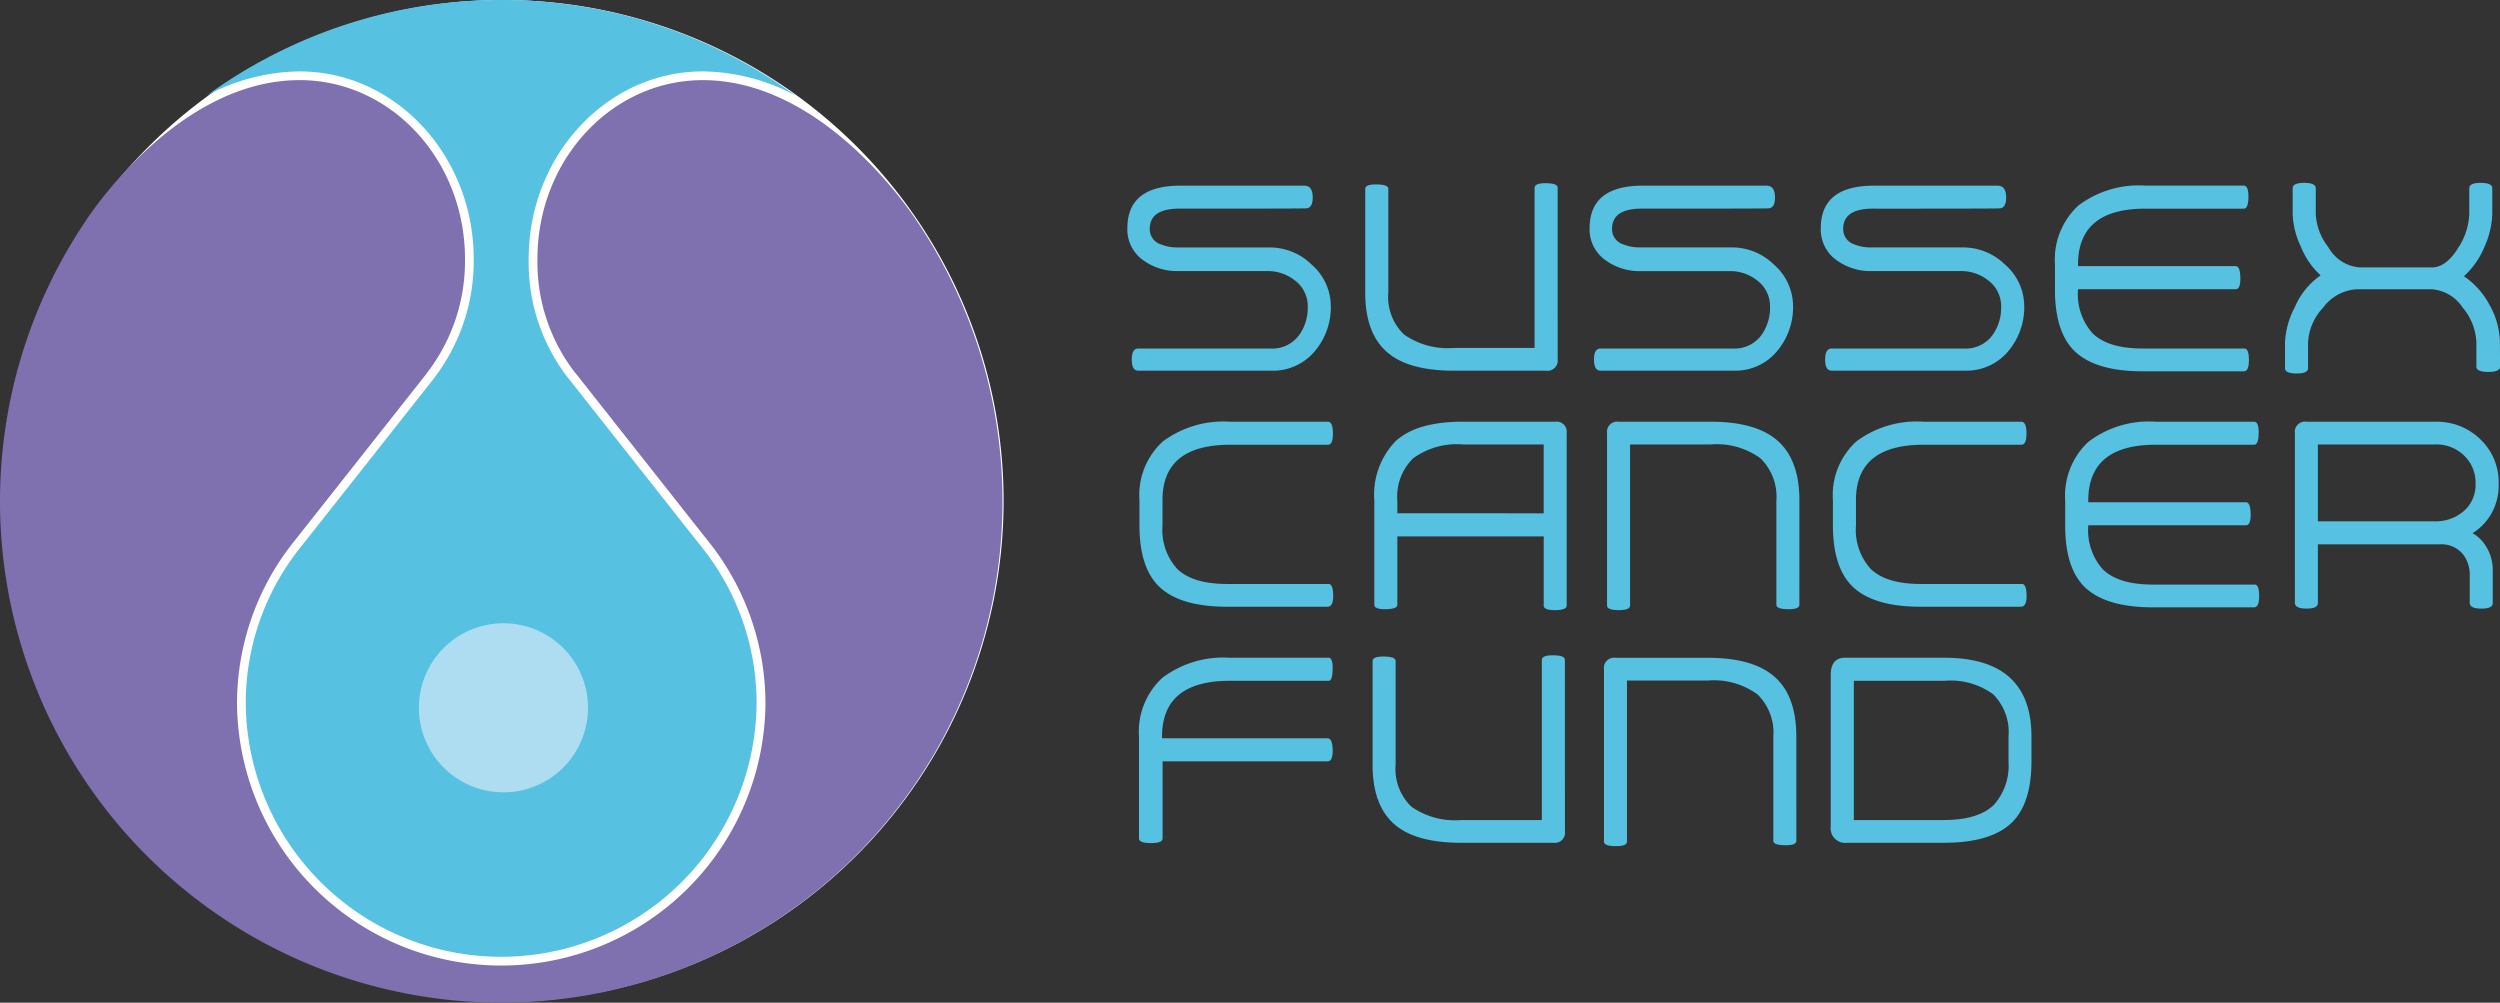
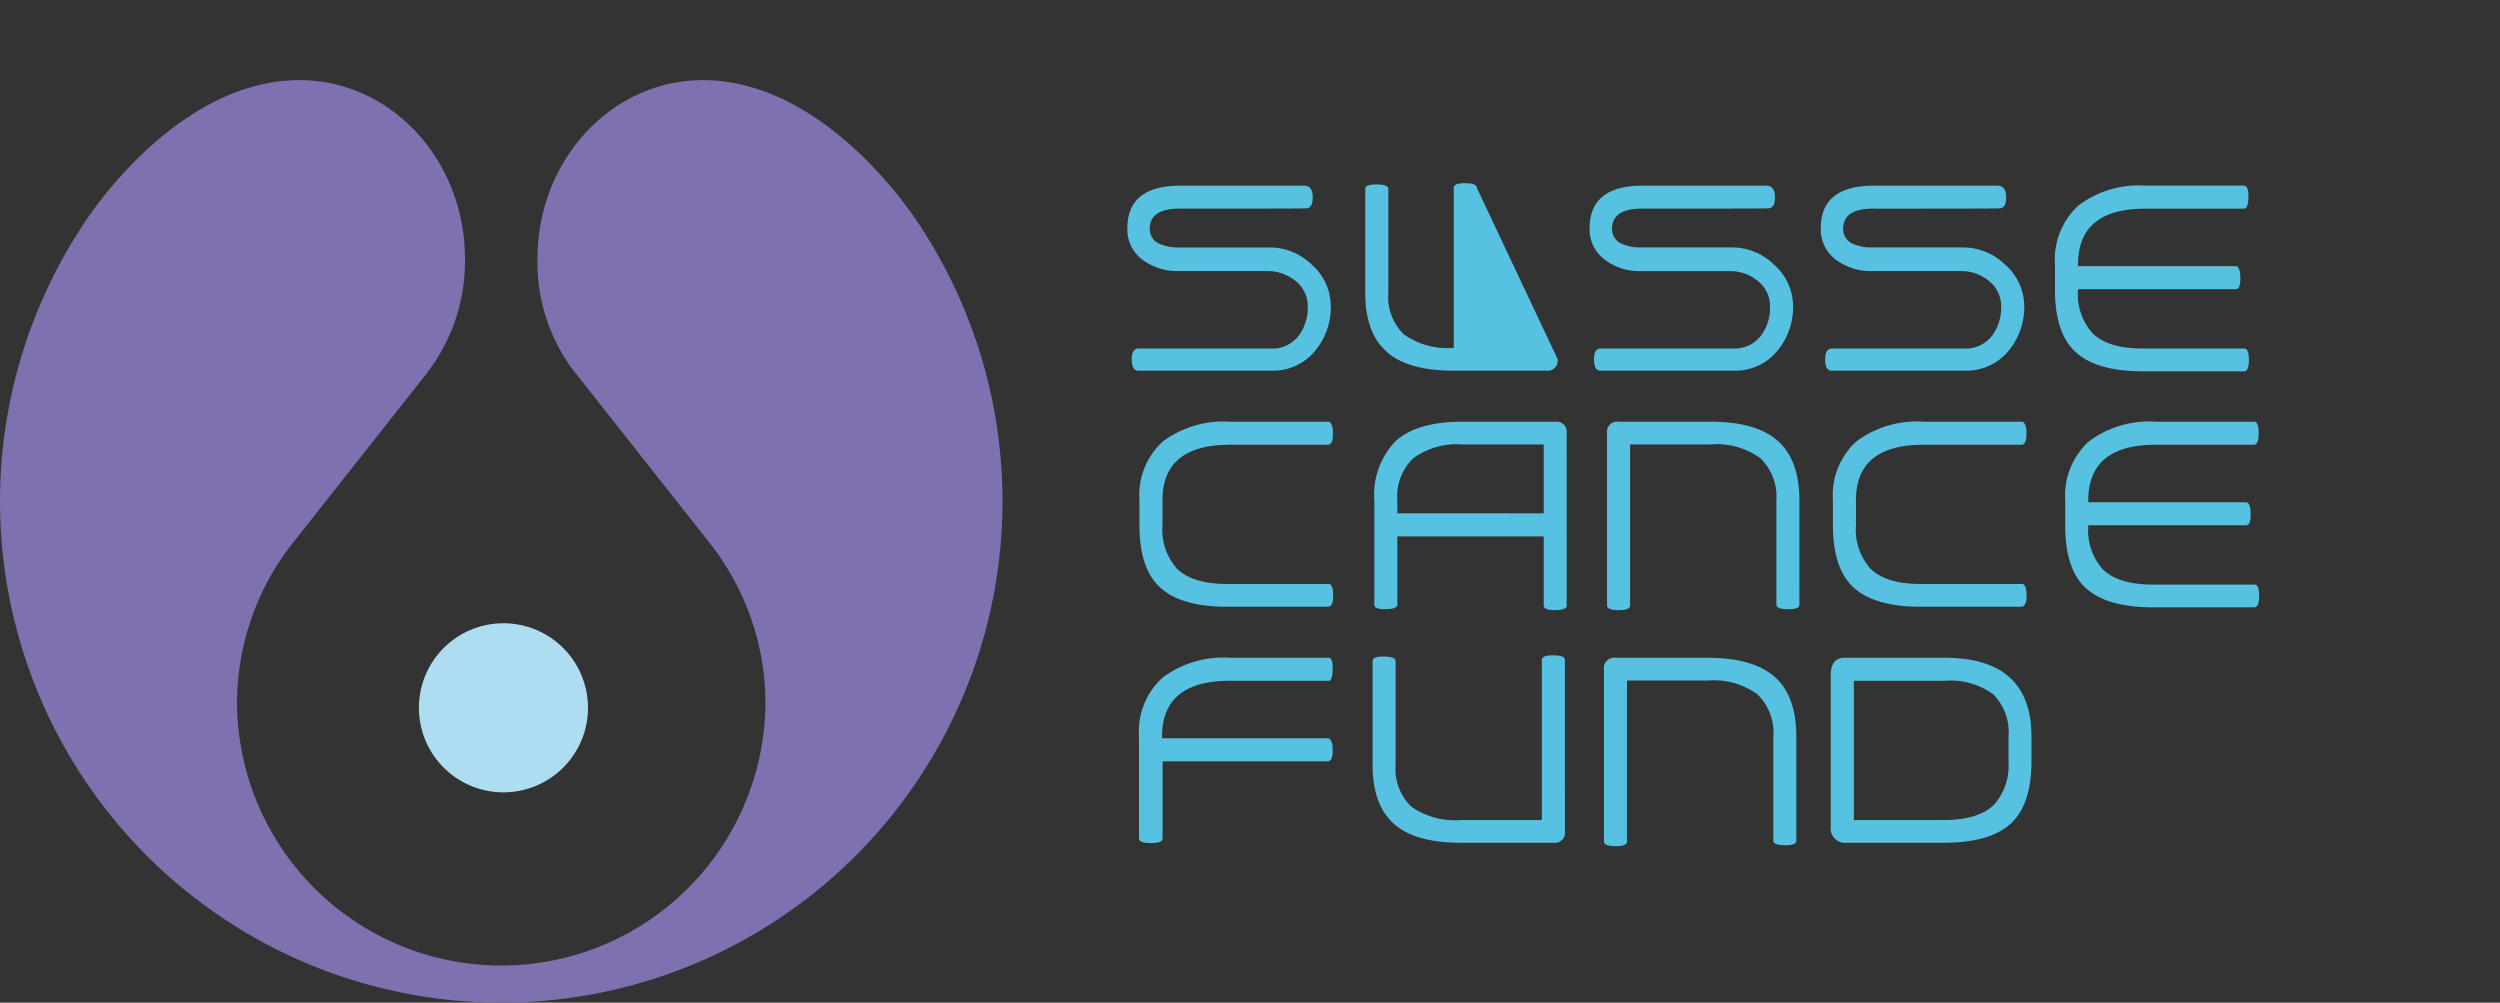
<svg xmlns="http://www.w3.org/2000/svg" width="223" height="89.436" viewBox="0 0 223 89.436">
  <rect x="0" y="0" width="223" height="89.436" fill="#333333" stroke="none" />
  <defs>
    <clipPath id="clip-path">
      <rect id="Rectangle_410" data-name="Rectangle 410" width="89.523" height="89.436" fill="none" />
    </clipPath>
    <clipPath id="clip-path-2">
      <rect id="Rectangle_411" data-name="Rectangle 411" width="122.439" height="59.165" fill="none" />
    </clipPath>
  </defs>
  <g id="Group_8984" data-name="Group 8984" transform="translate(-200 -58)">
    <g id="Group_2" data-name="Group 2" transform="translate(200 58)">
      <g id="Group_1" data-name="Group 1" clip-path="url(#clip-path)">
-         <path id="Path_8422" data-name="Path 8422" d="M45.3,0A44.681,44.681,0,1,0,89.983,44.683,44.681,44.681,0,0,0,45.3,0" transform="translate(-0.461 -0.001)" fill="#fff" />
-         <path id="Path_8423" data-name="Path 8423" d="M97.356,0A44.5,44.5,0,0,1,123.621,8.53a17.792,17.792,0,0,0-8.344-2.159c-8.529.034-15.47,7.536-15.47,16.723A16.8,16.8,0,0,0,103.28,33.66l.161.195L115.13,48.664a22.232,22.232,0,0,1,5.008,14.112,22.784,22.784,0,0,1-45.566,0,22.217,22.217,0,0,1,5-14.1L91.3,33.828l.088-.125-.019.026a17.141,17.141,0,0,0,3.536-10.635c0-9.187-6.942-16.69-15.472-16.723A17.816,17.816,0,0,0,71.1,8.521,44.514,44.514,0,0,1,97.356,0" transform="translate(-52.65 -0.001)" fill="#56c1e1" />
        <path id="Path_8424" data-name="Path 8424" d="M44.711,109.831A44.725,44.725,0,0,1,7.467,40.365l.021-.032s8.028-12.836,19.3-12.79c8.113.034,14.689,7.14,14.689,15.945A16.333,16.333,0,0,1,38.1,53.647l-.077.111L26.318,68.578A23.14,23.14,0,0,0,21.142,83.17a23.569,23.569,0,0,0,47.136,0A23.138,23.138,0,0,0,63.1,68.578l-11.7-14.82-.15-.179a16.08,16.08,0,0,1-3.31-10.091c0-8.805,6.578-15.911,14.691-15.945C73.851,27.5,81.874,40.249,81.874,40.249l.086.122a44.725,44.725,0,0,1-37.249,69.46" transform="translate(0 -20.395)" fill="#7f70b0" />
        <path id="Path_8425" data-name="Path 8425" d="M159.068,221.772a7.541,7.541,0,1,1-7.541-7.541,7.542,7.542,0,0,1,7.541,7.541" transform="translate(-106.619 -158.636)" fill="#aeddf2" />
      </g>
    </g>
    <g id="Group_4" data-name="Group 4" transform="translate(300.561 74.312)">
      <g id="Group_3" data-name="Group 3" clip-path="url(#clip-path-2)">
        <path id="Path_8426" data-name="Path 8426" d="M18.149,11.351a6.066,6.066,0,0,1-1.319,3.881,4.852,4.852,0,0,1-3.982,1.873H.967c-.385,0-.574-.333-.574-1.006,0-.644.19-.967.574-.967H12.818a2.958,2.958,0,0,0,2.573-1.3,4.2,4.2,0,0,0,.7-2.414,2.865,2.865,0,0,0-1.158-2.371,3.868,3.868,0,0,0-2.457-.825H4.559A5.144,5.144,0,0,1,1.5,7.316,3.352,3.352,0,0,1,0,4.4Q0,.6,4.741.6h11.03c.51,0,.761.352.761,1.055,0,.634-.194.962-.6.972q-.841.026-11.275.022c-1.778,0-2.66.6-2.66,1.815A1.416,1.416,0,0,0,3.011,5.846,3.81,3.81,0,0,0,4.5,6.112H12.7a5.353,5.353,0,0,1,3.738,1.529,4.933,4.933,0,0,1,1.707,3.71" transform="translate(0 -0.353)" fill="#56c1e1" />
-         <path id="Path_8427" data-name="Path 8427" d="M68.4,15.765a.913.913,0,0,1-1.032,1.03H59.136q-4.12,0-6.013-1.707T51.236,9.835V.574q0-.394.947-.393,1.111,0,1.111.391V9.815a4.656,4.656,0,0,0,1.4,3.749,6.744,6.744,0,0,0,4.435,1.2h7.212V.483c0-.276.328-.413.988-.413.715,0,1.07.137,1.07.413Z" transform="translate(-30.017 -0.041)" fill="#56c1e1" />
+         <path id="Path_8427" data-name="Path 8427" d="M68.4,15.765a.913.913,0,0,1-1.032,1.03H59.136q-4.12,0-6.013-1.707T51.236,9.835V.574q0-.394.947-.393,1.111,0,1.111.391V9.815a4.656,4.656,0,0,0,1.4,3.749,6.744,6.744,0,0,0,4.435,1.2V.483c0-.276.328-.413.988-.413.715,0,1.07.137,1.07.413Z" transform="translate(-30.017 -0.041)" fill="#56c1e1" />
        <path id="Path_8428" data-name="Path 8428" d="M117.709,11.351a6.066,6.066,0,0,1-1.319,3.881,4.845,4.845,0,0,1-3.979,1.873H100.53c-.383,0-.577-.333-.577-1.006,0-.644.193-.967.577-.967h11.85a2.953,2.953,0,0,0,2.574-1.3,4.171,4.171,0,0,0,.7-2.414A2.885,2.885,0,0,0,114.5,9.049a3.88,3.88,0,0,0-2.457-.825h-7.918a5.1,5.1,0,0,1-3.052-.908A3.354,3.354,0,0,1,99.56,4.4c0-2.534,1.586-3.8,4.741-3.8h11.032q.764,0,.763,1.055c0,.634-.2.962-.6.972q-.837.026-11.275.022c-1.776,0-2.658.6-2.658,1.815a1.419,1.419,0,0,0,1.008,1.379,3.789,3.789,0,0,0,1.483.266h8.21A5.351,5.351,0,0,1,116,7.641a4.925,4.925,0,0,1,1.707,3.71" transform="translate(-58.328 -0.353)" fill="#56c1e1" />
        <path id="Path_8429" data-name="Path 8429" d="M167.5,11.351a6.088,6.088,0,0,1-1.317,3.881,4.862,4.862,0,0,1-3.984,1.873H150.315c-.382,0-.577-.333-.577-1.006,0-.644.195-.967.577-.967h11.847a2.949,2.949,0,0,0,2.575-1.3,4.172,4.172,0,0,0,.7-2.414,2.878,2.878,0,0,0-1.158-2.371,3.865,3.865,0,0,0-2.453-.825h-7.923a5.131,5.131,0,0,1-3.054-.908,3.357,3.357,0,0,1-1.5-2.912q0-3.8,4.744-3.8h11.03c.506,0,.761.352.761,1.055,0,.634-.2.962-.6.972q-.848.026-11.275.022c-1.78,0-2.662.6-2.662,1.815a1.423,1.423,0,0,0,1.013,1.379,3.8,3.8,0,0,0,1.483.266h8.208a5.337,5.337,0,0,1,3.732,1.529,4.912,4.912,0,0,1,1.713,3.71" transform="translate(-87.497 -0.353)" fill="#56c1e1" />
        <path id="Path_8430" data-name="Path 8430" d="M216.7,15.134c.26,0,.391.348.391,1.047,0,.654-.149.982-.454.982h-9.009c-2.876,0-4.925-.625-6.163-1.879q-1.674-1.715-1.673-5.389V7.647a6.559,6.559,0,0,1,2.073-5.258A8.906,8.906,0,0,1,207.849.6h8.788c.271,0,.411.321.411.965,0,.727-.14,1.09-.411,1.09h-8.788q-6,0-6,4.983v.144h14.067c.271,0,.413.376.413,1.133,0,.615-.142.924-.413.924H201.847v.039a5.222,5.222,0,0,0,1.3,3.893c.924.905,2.409,1.358,4.472,1.358Z" transform="translate(-117.05 -0.354)" fill="#56c1e1" />
-         <path id="Path_8431" data-name="Path 8431" d="M268.5,16.391c0,.314-.346.473-1.045.473s-1.064-.159-1.064-.473v-2.1a5.117,5.117,0,0,0-1.221-3.161,3.622,3.622,0,0,0-2.8-1.643h-6.6a4.015,4.015,0,0,0-3.055,1.646,4.888,4.888,0,0,0-1.343,3.167v2.227c0,.316-.338.474-1.025.474s-1.03-.16-1.03-.476V14.237a7.4,7.4,0,0,1,.871-3.137,6.569,6.569,0,0,1,2.307-2.851,7,7,0,0,1-1.794-2.636,7.251,7.251,0,0,1-.7-2.846V.474c0-.314.341-.475,1.029-.475s1.032.162,1.032.478V2.771a5.2,5.2,0,0,0,1.129,2.972A3.5,3.5,0,0,0,256,7.541h6.412c.864,0,1.664-.6,2.39-1.8a5.843,5.843,0,0,0,.953-2.972V.477c0-.316.335-.478,1.023-.478s1.029.162,1.029.475v2.29a7.61,7.61,0,0,1-.674,2.887,7.319,7.319,0,0,1-1.855,2.678,7.058,7.058,0,0,1,2.308,2.6,6.99,6.99,0,0,1,.905,3.357Z" transform="translate(-146.057 0.001)" fill="#56c1e1" />
        <path id="Path_8432" data-name="Path 8432" d="M19.469,65.918c.277,0,.414.363.414,1.09,0,.628-.171.942-.519.942H10.442c-2.881,0-4.929-.627-6.165-1.878Q2.6,64.358,2.6,60.686V58.437A6.467,6.467,0,0,1,4.683,53.21a9.035,9.035,0,0,1,6-1.765H19.41c.3,0,.448.355.448,1.066,0,.66-.147.99-.448.99h-8.73q-6.02,0-6.023,4.925v2.242a5.2,5.2,0,0,0,1.3,3.893c.923.905,2.412,1.358,4.478,1.358Z" transform="translate(-1.523 -30.14)" fill="#56c1e1" />
        <path id="Path_8433" data-name="Path 8433" d="M68.3,59.612V53.469h-7.21A6.623,6.623,0,0,0,56.666,54.7a4.741,4.741,0,0,0-1.421,3.781v1.128Zm2.051,8.223c0,.277-.352.414-1.064.414-.659,0-.986-.137-.986-.414V61.67H55.245v6.1c0,.261-.367.394-1.111.394-.625,0-.942-.133-.942-.391v-9.29a6.856,6.856,0,0,1,1.888-5.294q1.888-1.752,6.008-1.748h8.233a.909.909,0,0,1,1.028,1.035Z" transform="translate(-31.163 -30.137)" fill="#56c1e1" />
        <path id="Path_8434" data-name="Path 8434" d="M120.47,67.775c0,.26-.315.394-.946.394-.742,0-1.107-.132-1.107-.394V58.5A4.792,4.792,0,0,0,117,54.709a6.631,6.631,0,0,0-4.433-1.238h-7.2V67.835q0,.416-.991.415c-.713,0-1.063-.137-1.063-.415V52.475a.908.908,0,0,1,1.028-1.031h8.228q4.127,0,6.047,1.775,1.857,1.713,1.855,5.265Z" transform="translate(-60.526 -30.139)" fill="#56c1e1" />
        <path id="Path_8435" data-name="Path 8435" d="M168.822,65.918q.41,0,.411,1.09c0,.628-.171.942-.519.942H159.8q-4.312,0-6.168-1.878-1.672-1.713-1.674-5.385V58.437a6.467,6.467,0,0,1,2.085-5.228,9.014,9.014,0,0,1,6-1.765h8.725c.3,0,.457.355.457,1.066,0,.66-.154.99-.457.99h-8.73q-6.02,0-6.023,4.925v2.242a5.2,5.2,0,0,0,1.3,3.893q1.383,1.358,4.476,1.358Z" transform="translate(-89.023 -30.14)" fill="#56c1e1" />
        <path id="Path_8436" data-name="Path 8436" d="M218.912,65.971c.26,0,.389.348.389,1.047,0,.656-.152.982-.456.982h-9.01q-4.3,0-6.163-1.876Q202,64.408,202,60.731V58.484a6.565,6.565,0,0,1,2.075-5.256,8.921,8.921,0,0,1,5.993-1.787h8.776c.275,0,.414.323.414.965,0,.731-.14,1.09-.414,1.09h-8.78q-6.01,0-6.006,4.983v.148h14.065c.278,0,.42.375.42,1.127,0,.619-.142.926-.42.926H204.059v.041a5.21,5.21,0,0,0,1.3,3.891c.926.907,2.414,1.358,4.476,1.358Z" transform="translate(-118.345 -30.137)" fill="#56c1e1" />
-         <path id="Path_8437" data-name="Path 8437" d="M267.58,56.982a3.336,3.336,0,0,0-1.023-2.519,3.519,3.519,0,0,0-2.569-.993H253.515v6.855h10.414a3.79,3.79,0,0,0,2.608-.92,3.066,3.066,0,0,0,1.043-2.423m2.053-.012a4.953,4.953,0,0,1-2.32,4.415,3.272,3.272,0,0,1,1.22,1.215,3.869,3.869,0,0,1,.581,2.046v2.969c0,.333-.338.5-1.009.5-.694,0-1.045-.173-1.045-.514V65.166a2.988,2.988,0,0,0-.538-1.816,2.469,2.469,0,0,0-2.148-.969H253.515v5.237c0,.331-.335.494-1,.494-.7,0-1.051-.173-1.051-.516V52.472a.911.911,0,0,1,1.032-1.031h11.5a5.567,5.567,0,0,1,4.02,1.577,5.275,5.275,0,0,1,1.625,3.952" transform="translate(-147.321 -30.137)" fill="#56c1e1" />
        <path id="Path_8438" data-name="Path 8438" d="M19.43,104.342H10.6q-6.041,0-6.041,4.98v.147H19.325c.3,0,.456.379.456,1.128,0,.619-.152.927-.456.927H4.609v6.881c0,.277-.347.412-1.042.412s-1.063-.135-1.063-.412v-9.081a6.517,6.517,0,0,1,2.091-5.254,9.014,9.014,0,0,1,6.008-1.784H19.43c.228,0,.35.31.35.927,0,.754-.123,1.129-.35,1.129" transform="translate(-1.467 -59.926)" fill="#56c1e1" />
        <path id="Path_8439" data-name="Path 8439" d="M69.977,117.447a.91.91,0,0,1-1.03,1.032H60.718q-4.128,0-6.015-1.707t-1.882-5.25v-9.266c0-.258.311-.391.943-.391.737,0,1.111.13,1.111.391V111.5a4.663,4.663,0,0,0,1.4,3.751,6.756,6.756,0,0,0,4.435,1.2h7.208V102.166c0-.276.33-.411.986-.411.719,0,1.069.135,1.069.411Z" transform="translate(-30.946 -59.614)" fill="#56c1e1" />
        <path id="Path_8440" data-name="Path 8440" d="M119.817,118.617q0,.393-.94.394c-.741,0-1.113-.132-1.113-.391v-9.273a4.77,4.77,0,0,0-1.415-3.793,6.606,6.606,0,0,0-4.427-1.236h-7.212v14.364c0,.276-.324.411-.982.411-.715,0-1.07-.137-1.07-.412v-15.36a.911.911,0,0,1,1.033-1.031h8.231q4.122,0,6.041,1.773c1.241,1.144,1.853,2.9,1.853,5.265Z" transform="translate(-60.144 -59.927)" fill="#56c1e1" />
        <path id="Path_8441" data-name="Path 8441" d="M167.36,111.507v-2.2A4.78,4.78,0,0,0,166,105.548a6.456,6.456,0,0,0-4.366-1.208h-8.07v12.419h8.007q3.1,0,4.484-1.358a5.219,5.219,0,0,0,1.3-3.893m2.051.019q0,3.672-1.673,5.382-1.844,1.88-6.163,1.879h-8.6a1.3,1.3,0,0,1-1.469-1.461v-13.5c0-1.028.426-1.545,1.281-1.545h8.851q7.776,0,7.773,7.036Z" transform="translate(-88.761 -59.924)" fill="#56c1e1" />
      </g>
    </g>
  </g>
</svg>